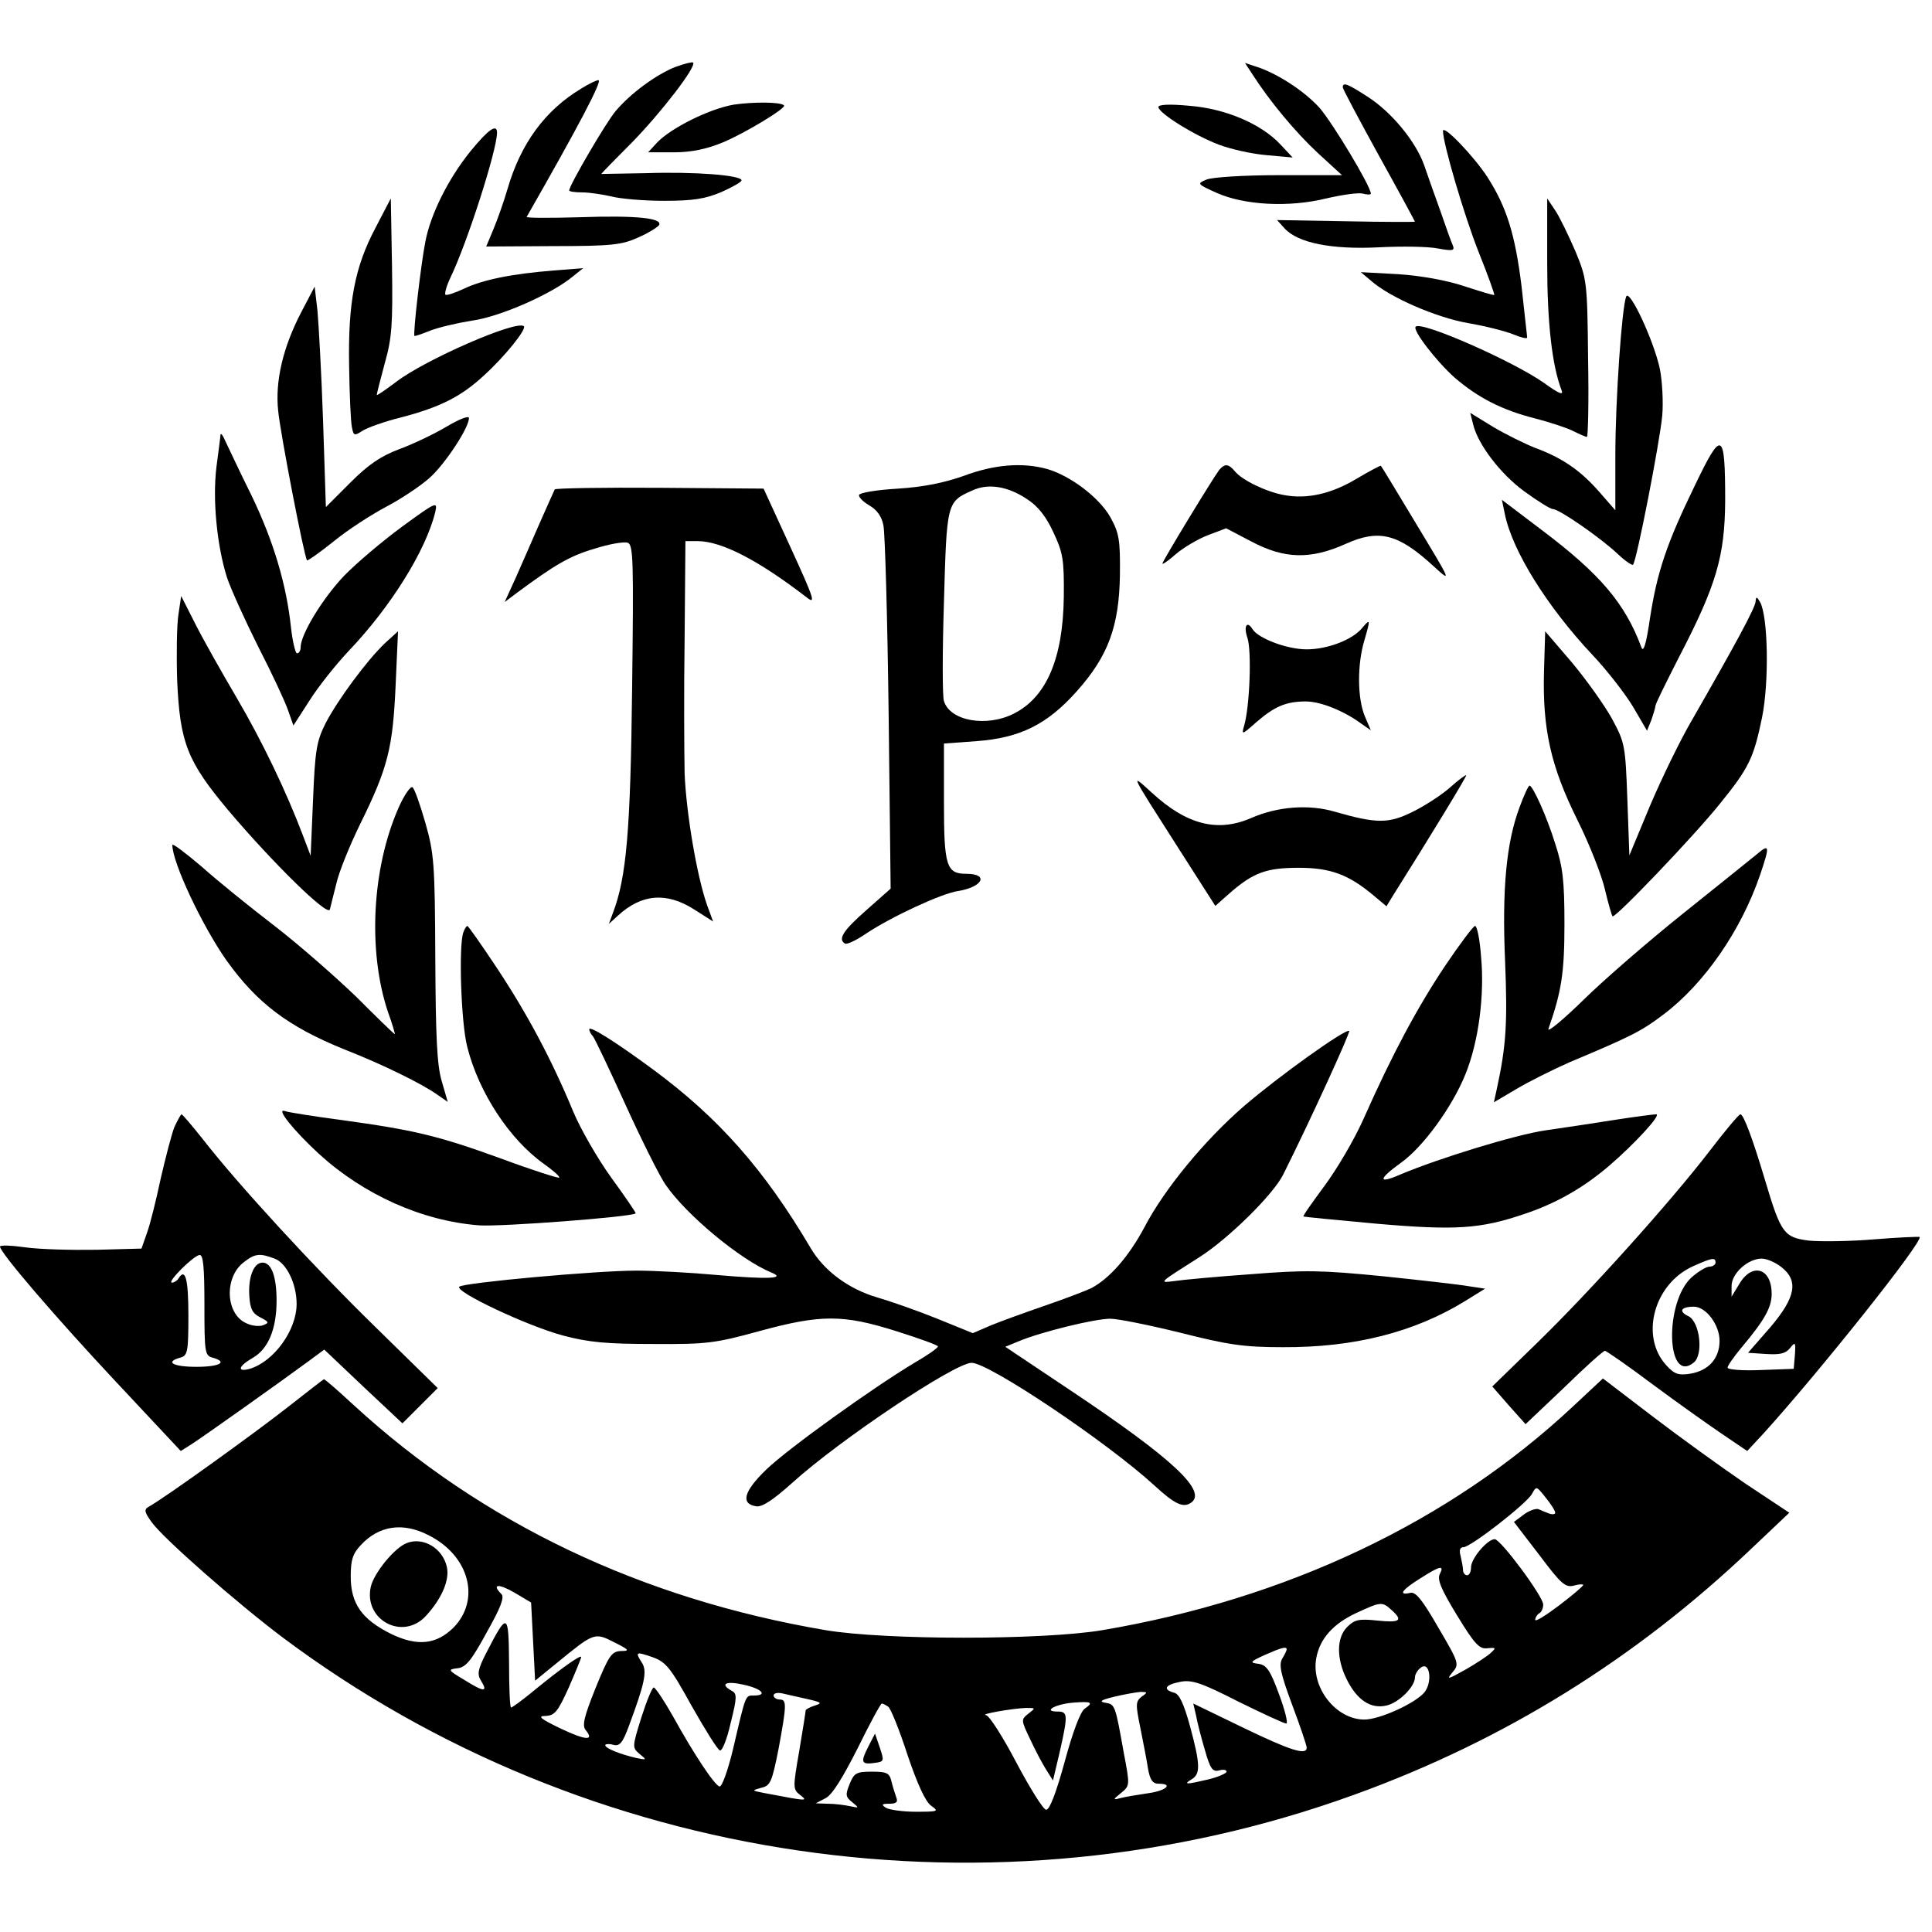
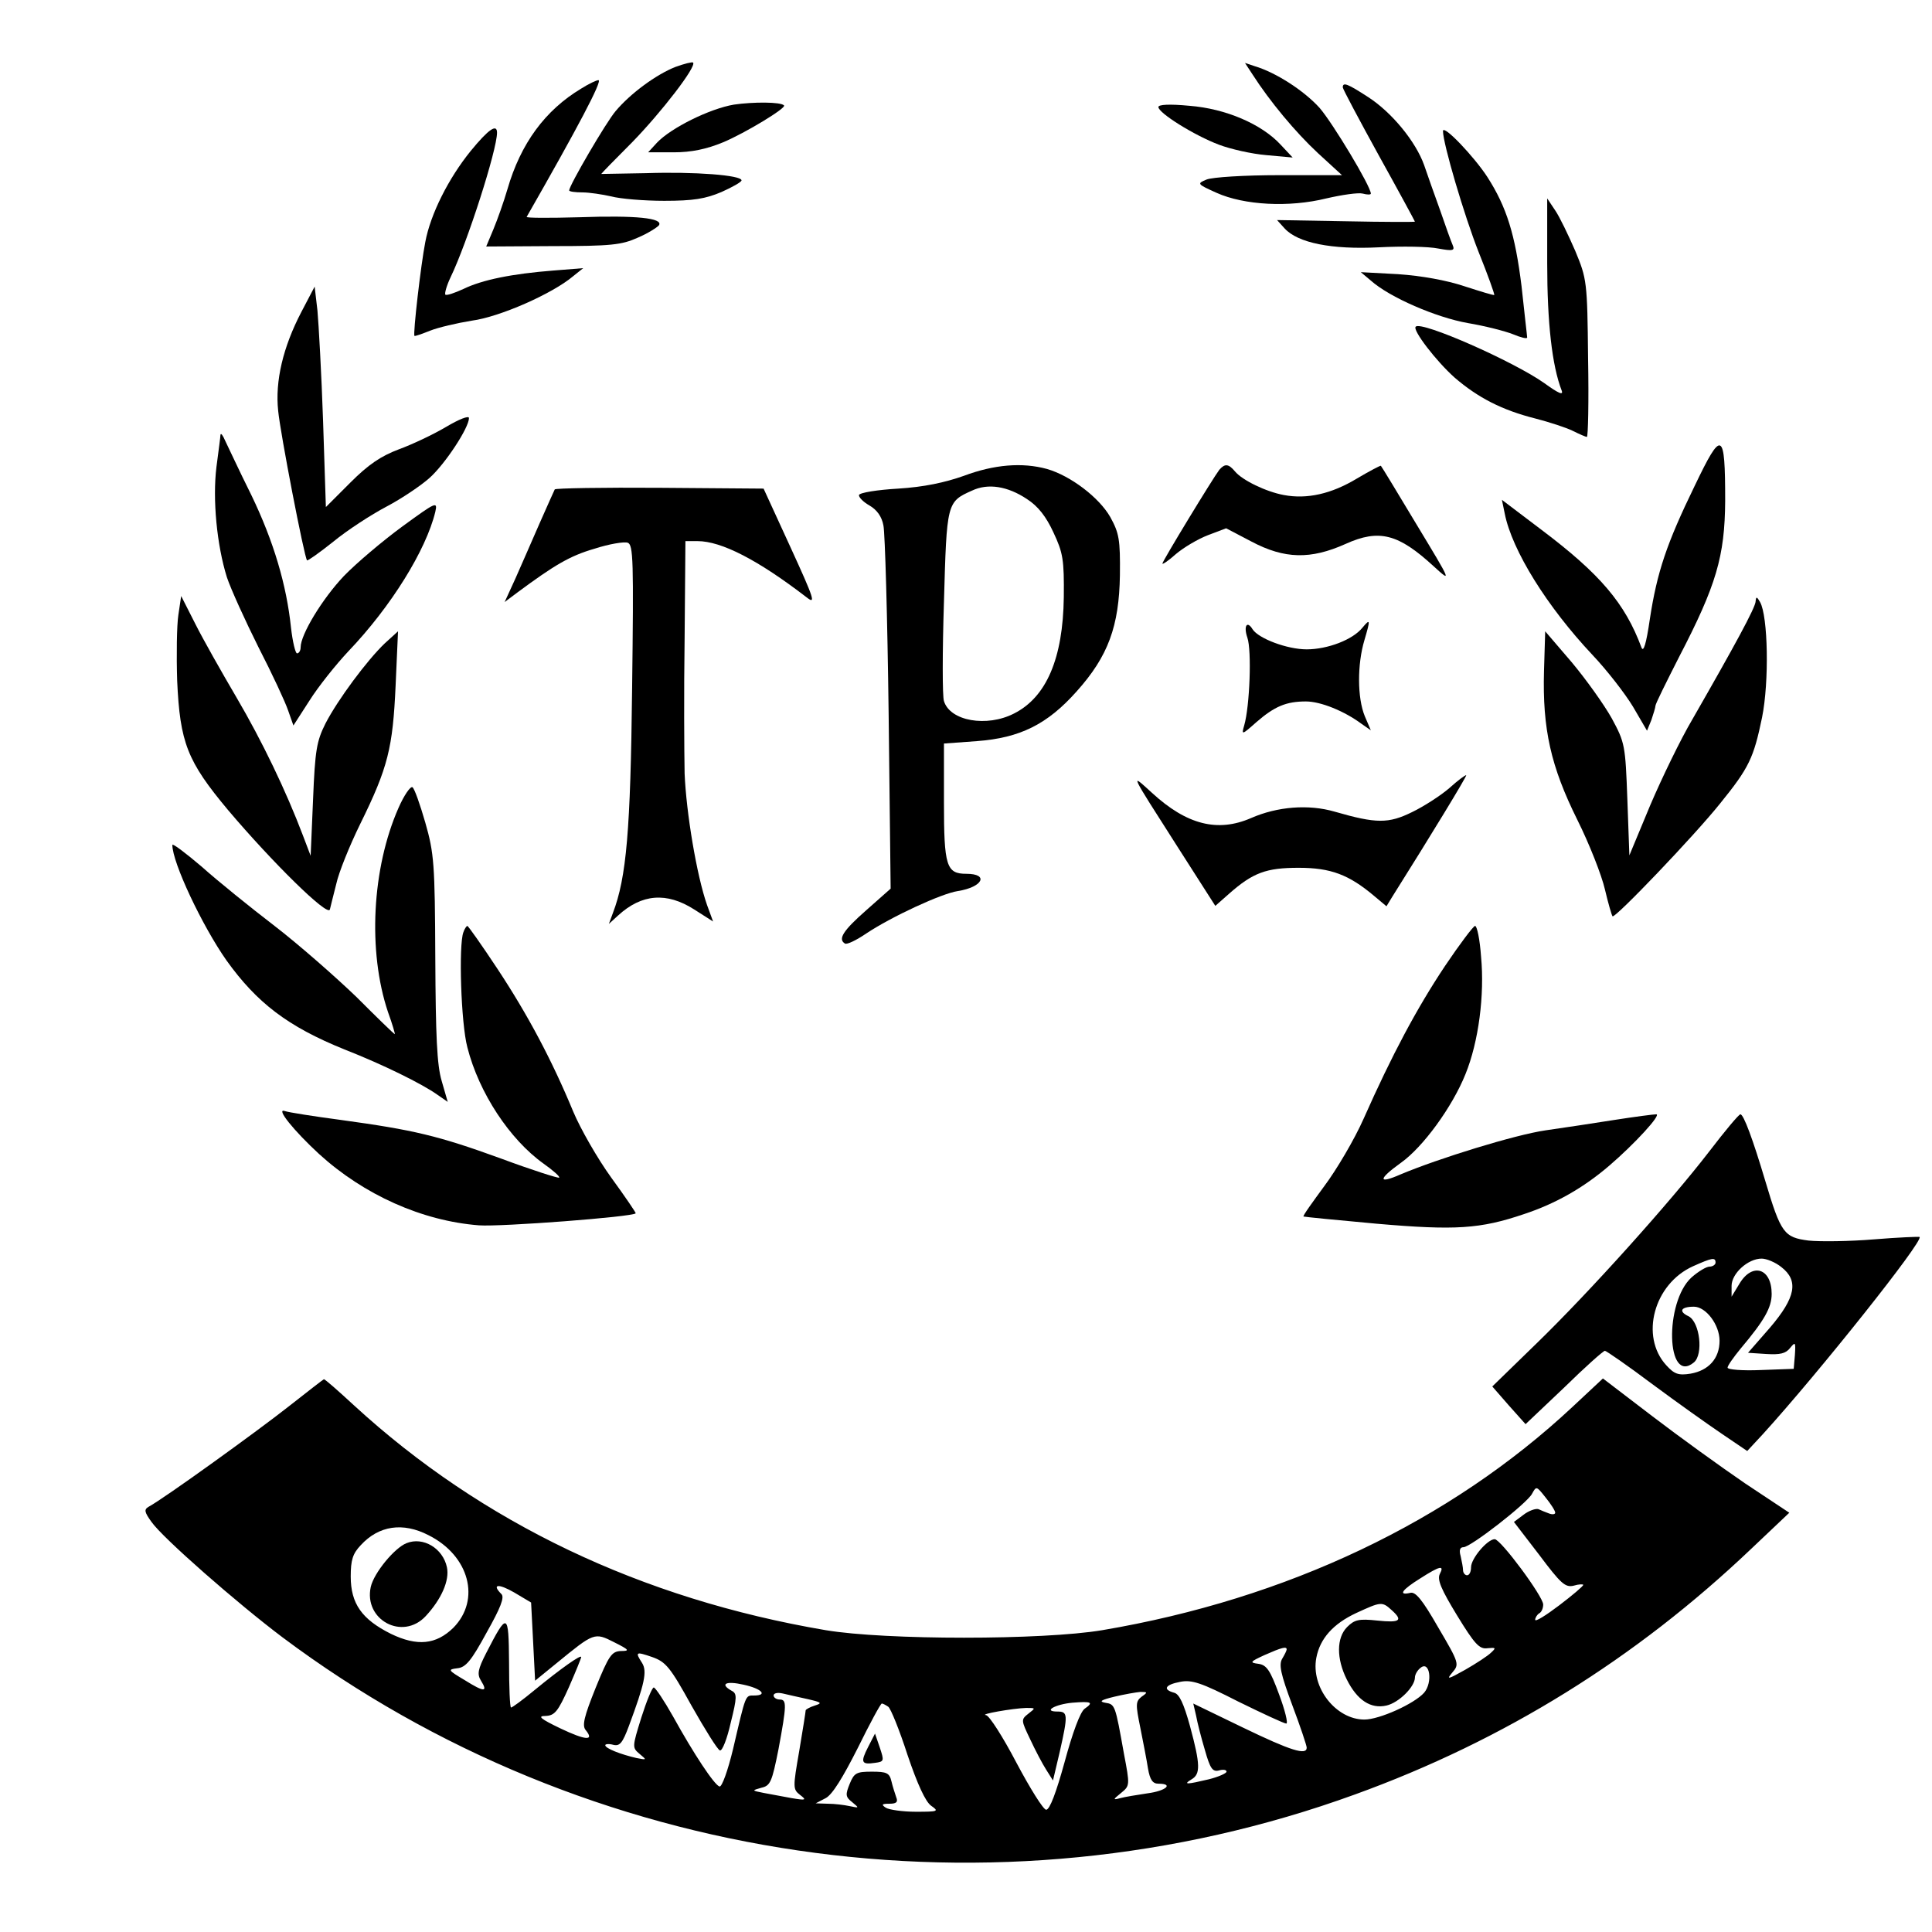
<svg xmlns="http://www.w3.org/2000/svg" version="1.0" width="482pt" height="482pt" viewBox="0 0 482 482" preserveAspectRatio="xMidYMid meet">
  <g transform="translate(0,482) scale(0.1,-0.1)" fill="#000000" stroke="none">
    <path d="M1685 4653 c-48 -19 -112 -66 -149 -110 -24 -28 -116 -186 -116 -198 0 -3 15 -5 33 -5 17 0 50 -5 72 -10 22 -6 82 -11 132 -11 73 0 103 5 143 22 27 12 50 25 50 29 0 13 -117 22 -238 18 -62 -1 -112 -2 -112 -2 0 1 35 37 78 80 72 74 161 189 151 198 -2 2 -22 -3 -44 -11z" />
    <path d="M3125 4634 c43 -67 107 -144 163 -196 l60 -55 -156 0 c-87 0 -168 -5 -182 -11 -24 -10 -24 -11 25 -33 69 -31 181 -37 274 -14 39 9 80 15 91 12 11 -3 20 -3 20 0 0 18 -95 176 -128 214 -38 42 -108 88 -162 104 l-24 8 19 -29z" />
    <path d="M1450 4599 c-90 -54 -151 -137 -184 -251 -9 -31 -25 -76 -35 -100 l-18 -43 166 1 c146 0 172 3 212 21 26 11 49 26 53 31 11 18 -57 25 -199 20 -74 -2 -133 -2 -131 1 127 222 190 341 179 341 -5 0 -24 -9 -43 -21z" />
    <path d="M3350 4602 c0 -4 41 -81 90 -170 50 -90 90 -164 90 -165 0 -1 -77 -1 -172 1 l-172 3 19 -21 c33 -36 117 -53 235 -47 58 3 124 2 148 -3 38 -7 42 -5 36 9 -4 9 -18 48 -31 86 -14 39 -32 89 -40 113 -21 59 -81 132 -140 170 -51 33 -63 38 -63 24z" />
    <path d="M1831 4559 c-60 -10 -157 -58 -192 -95 l-22 -24 64 0 c44 0 82 8 123 25 55 23 159 86 152 92 -8 9 -77 9 -125 2z" />
    <path d="M2890 4553 c0 -15 90 -71 151 -94 29 -11 82 -23 118 -26 l66 -6 -30 32 c-48 52 -138 90 -227 97 -52 5 -78 3 -78 -3z" />
    <path d="M1174 4443 c-55 -68 -100 -157 -113 -227 -11 -56 -31 -229 -27 -234 2 -1 19 5 39 13 20 8 67 19 104 25 69 9 201 67 253 111 l25 20 -75 -6 c-102 -8 -177 -23 -224 -46 -22 -10 -42 -17 -45 -14 -2 3 3 22 13 43 42 87 116 318 116 361 0 23 -21 9 -66 -46z" />
    <path d="M3600 4493 c0 -31 53 -211 89 -302 23 -57 40 -105 39 -107 -2 -1 -35 9 -75 22 -45 15 -107 26 -165 30 l-93 5 25 -21 c47 -42 163 -92 242 -106 42 -7 93 -20 113 -28 19 -8 35 -12 35 -8 0 4 -7 61 -14 128 -16 129 -37 197 -85 272 -33 51 -111 133 -111 115z" />
-     <path d="M937 4252 c-52 -98 -69 -187 -66 -346 1 -70 4 -139 7 -152 4 -21 6 -22 26 -9 12 8 57 24 98 34 95 25 148 51 205 104 54 49 107 116 100 123 -17 17 -248 -84 -319 -139 -27 -20 -48 -35 -48 -32 0 3 9 38 20 79 18 63 20 98 18 242 l-3 169 -38 -73z" />
    <path d="M3860 4163 c0 -148 12 -255 36 -317 5 -13 -7 -8 -43 18 -76 54 -307 156 -321 141 -9 -8 51 -86 97 -127 58 -50 118 -81 201 -102 35 -9 78 -23 94 -31 16 -8 32 -15 35 -15 3 0 5 88 3 196 -2 192 -3 198 -32 268 -17 39 -39 85 -50 101 l-20 30 0 -162z" />
    <path d="M752 4042 c-46 -88 -66 -173 -58 -247 5 -54 65 -365 72 -373 1 -2 31 19 66 47 34 28 94 67 132 87 38 20 87 53 108 72 39 35 98 125 98 149 0 7 -25 -3 -57 -22 -32 -19 -85 -44 -118 -56 -45 -17 -76 -38 -121 -83 l-61 -61 -7 215 c-4 118 -11 242 -14 275 l-7 60 -33 -63z" />
-     <path d="M4057 4080 c-11 -29 -27 -260 -27 -396 l0 -137 -42 48 c-46 52 -91 83 -159 108 -25 10 -72 33 -104 52 l-57 35 7 -28 c12 -51 69 -125 128 -168 33 -24 65 -44 71 -44 16 0 121 -73 163 -113 18 -17 35 -28 37 -26 9 8 67 307 73 372 3 34 0 87 -6 117 -15 70 -76 201 -84 180z" />
    <path d="M550 3735 c0 -5 -5 -41 -10 -80 -10 -81 1 -195 26 -275 10 -30 46 -109 79 -175 34 -66 67 -137 74 -158 l13 -37 40 62 c22 35 66 90 97 123 107 112 194 253 217 348 6 27 2 25 -83 -37 -49 -36 -114 -91 -145 -123 -54 -57 -108 -146 -108 -178 0 -8 -4 -15 -9 -15 -4 0 -11 29 -15 64 -11 106 -43 215 -99 331 -30 60 -58 121 -65 135 -6 14 -11 21 -12 15z" />
    <path d="M4228 3608 c-70 -144 -94 -215 -112 -333 -9 -62 -16 -84 -21 -70 -41 110 -103 183 -249 293 l-99 75 7 -34 c18 -92 106 -233 219 -353 36 -38 81 -96 101 -129 l35 -60 11 27 c5 15 10 31 10 35 0 5 27 59 59 122 93 179 114 251 115 389 0 176 -8 180 -76 38z" />
    <path d="M2405 3633 c-48 -17 -100 -28 -164 -32 -52 -3 -96 -10 -98 -16 -1 -5 10 -17 26 -26 19 -11 31 -28 35 -50 4 -19 10 -230 13 -470 l5 -436 -61 -54 c-58 -51 -71 -72 -53 -83 5 -3 28 8 53 25 63 42 188 100 229 106 62 10 78 43 21 43 -50 0 -56 19 -56 179 l0 146 82 6 c108 8 176 42 249 124 79 88 106 163 108 290 1 89 -2 105 -24 145 -28 49 -99 103 -158 120 -62 17 -132 11 -207 -17z m157 -58 c28 -18 48 -44 66 -83 24 -51 27 -68 26 -162 -2 -152 -43 -249 -124 -290 -68 -35 -160 -19 -175 31 -4 11 -4 123 0 247 7 248 7 250 70 278 40 19 89 11 137 -21z" />
    <path d="M3042 3648 c-16 -21 -142 -228 -142 -234 0 -3 15 7 34 24 19 16 54 37 80 47 l45 17 63 -33 c83 -44 148 -45 235 -6 84 38 132 25 220 -56 45 -41 45 -41 -42 103 -48 80 -88 146 -90 148 -1 1 -28 -13 -60 -32 -63 -38 -124 -52 -182 -41 -44 8 -104 37 -122 59 -16 19 -25 20 -39 4z" />
    <path d="M1384 3599 c-2 -4 -19 -42 -38 -85 -19 -44 -46 -105 -60 -137 l-27 -59 32 24 c92 68 130 91 192 109 37 12 74 18 83 15 14 -5 15 -44 11 -364 -4 -354 -14 -471 -48 -560 l-10 -27 23 21 c59 54 121 59 190 15 l47 -30 -15 41 c-26 74 -52 231 -56 328 -1 52 -2 204 0 338 l2 242 30 0 c60 0 151 -47 272 -140 24 -19 20 -6 -40 125 l-67 146 -258 2 c-143 1 -261 -1 -263 -4z" />
    <path d="M445 3286 c-4 -26 -5 -100 -3 -164 7 -155 25 -201 127 -323 110 -130 249 -267 254 -248 2 8 9 37 16 64 6 28 33 95 60 150 69 140 81 189 88 345 l6 135 -33 -30 c-44 -42 -117 -140 -148 -200 -22 -44 -26 -66 -31 -190 l-6 -140 -19 50 c-42 111 -102 236 -166 345 -37 63 -84 146 -103 184 l-35 69 -7 -47z" />
    <path d="M4380 3320 c0 -15 -53 -112 -158 -295 -29 -49 -76 -146 -105 -214 l-52 -125 -5 139 c-5 136 -6 142 -39 203 -19 34 -64 97 -100 140 l-66 77 -3 -99 c-4 -145 17 -238 83 -371 30 -60 61 -139 69 -174 8 -34 17 -65 19 -67 6 -6 204 201 268 281 73 90 84 114 105 215 18 89 15 253 -5 288 -8 14 -10 14 -11 2z" />
    <path d="M3399 3254 c-24 -30 -87 -54 -139 -54 -49 0 -120 27 -135 50 -14 23 -23 8 -13 -21 11 -32 6 -171 -8 -219 -7 -24 -6 -24 30 8 46 40 75 52 124 52 37 0 96 -24 139 -56 l23 -16 -15 35 c-19 46 -19 130 -1 190 15 51 15 55 -5 31z" />
    <path d="M3616 2854 c-22 -19 -64 -46 -93 -60 -59 -29 -89 -29 -193 1 -65 19 -143 13 -209 -16 -83 -36 -160 -17 -247 63 -55 50 -58 56 64 -135 l94 -147 34 30 c60 53 93 65 174 65 80 0 125 -17 188 -70 l31 -26 14 23 c97 154 187 302 185 304 -2 1 -21 -13 -42 -32z" />
    <path d="M994 2804 c-66 -150 -77 -357 -26 -509 11 -30 18 -55 17 -55 -2 0 -45 42 -96 93 -52 50 -143 130 -204 177 -60 46 -143 113 -182 148 -40 34 -73 59 -73 54 0 -44 74 -201 135 -288 76 -106 153 -165 294 -222 97 -38 194 -86 232 -113 l26 -18 -15 52 c-12 40 -15 113 -16 307 -1 235 -3 261 -25 338 -13 45 -27 85 -32 88 -5 3 -21 -20 -35 -52z" />
-     <path d="M3791 2806 c-33 -88 -44 -204 -36 -386 6 -152 3 -208 -21 -318 l-7 -32 56 33 c30 18 90 48 133 67 155 65 180 78 234 119 101 76 193 208 241 348 25 74 24 79 -9 51 -16 -13 -98 -79 -183 -147 -85 -68 -196 -164 -248 -215 -51 -50 -91 -83 -88 -73 33 94 40 141 40 262 0 108 -4 142 -23 200 -21 68 -56 145 -64 145 -3 0 -14 -24 -25 -54z" />
    <path d="M1156 2494 c-12 -32 -6 -227 10 -287 29 -114 106 -230 190 -290 24 -17 42 -33 39 -35 -2 -2 -68 19 -146 48 -157 57 -217 71 -399 96 -68 9 -131 19 -139 22 -25 9 23 -50 85 -107 112 -102 257 -167 399 -178 54 -4 384 21 391 30 1 1 -26 41 -61 89 -34 47 -77 122 -95 165 -53 128 -113 241 -189 356 -39 59 -73 107 -75 107 -2 0 -7 -7 -10 -16z" />
    <path d="M3605 2410 c-70 -105 -132 -221 -203 -381 -23 -52 -68 -128 -98 -168 -30 -41 -54 -74 -52 -76 2 -1 84 -9 183 -18 196 -17 258 -13 367 24 79 26 149 66 213 121 63 54 131 128 117 128 -6 0 -53 -6 -104 -14 -51 -8 -129 -20 -172 -26 -76 -11 -267 -70 -362 -110 -57 -25 -56 -12 1 29 55 39 128 139 161 221 33 81 48 198 39 293 -3 43 -10 77 -15 77 -4 0 -38 -45 -75 -100z" />
-     <path d="M1470 2252 c0 -4 4 -12 9 -17 5 -6 41 -82 81 -170 40 -88 85 -178 100 -200 52 -76 187 -188 265 -220 37 -15 -9 -17 -135 -6 -65 6 -156 11 -202 11 -101 0 -430 -30 -442 -40 -13 -12 169 -98 259 -122 64 -17 109 -21 225 -21 133 -1 155 2 264 32 154 42 209 42 342 0 57 -18 104 -35 104 -38 0 -4 -26 -22 -57 -40 -104 -62 -317 -215 -371 -267 -57 -55 -65 -86 -25 -92 15 -2 42 16 90 59 117 106 405 299 447 299 43 0 337 -197 456 -306 50 -46 71 -56 90 -44 45 28 -43 110 -299 281 l-163 109 34 14 c55 23 189 56 228 56 19 0 98 -16 175 -35 119 -30 157 -36 255 -36 178 -1 328 37 455 115 l50 31 -40 6 c-22 4 -119 15 -215 25 -153 15 -193 16 -330 5 -85 -6 -171 -14 -190 -17 -40 -5 -41 -6 63 60 72 46 185 157 209 207 68 136 167 353 164 357 -8 7 -176 -113 -263 -188 -97 -84 -198 -206 -248 -302 -39 -73 -87 -128 -133 -152 -15 -7 -67 -27 -117 -44 -49 -17 -110 -39 -134 -49 l-44 -19 -91 37 c-50 20 -116 43 -147 52 -72 21 -134 67 -167 124 -116 196 -229 324 -393 445 -95 70 -159 110 -159 100z" />
-     <path d="M435 2008 c-7 -18 -22 -76 -34 -128 -11 -52 -26 -113 -34 -135 l-14 -40 -112 -3 c-62 -1 -141 1 -177 6 -35 5 -64 6 -64 2 0 -15 141 -179 289 -337 l162 -173 27 17 c28 18 217 152 289 205 l42 31 97 -92 98 -92 44 44 44 44 -152 149 c-156 152 -347 360 -434 472 -27 34 -51 62 -53 62 -2 0 -10 -15 -18 -32z m75 -444 c0 -117 1 -126 20 -131 40 -11 18 -23 -40 -23 -58 0 -80 12 -40 23 18 5 20 14 20 106 0 92 -8 119 -25 91 -3 -5 -11 -10 -16 -10 -14 0 54 68 69 69 9 1 12 -30 12 -125z m175 116 c30 -11 55 -63 55 -113 0 -66 -57 -144 -117 -162 -33 -9 -28 7 7 27 39 22 60 72 60 143 0 61 -13 95 -35 95 -22 0 -36 -36 -33 -83 2 -33 8 -44 28 -54 21 -11 22 -13 7 -19 -10 -4 -29 -2 -43 5 -51 23 -55 113 -7 151 29 23 41 24 78 10z" />
    <path d="M4264 1947 c-97 -126 -298 -350 -431 -479 l-110 -107 41 -47 42 -47 96 91 c52 51 98 92 102 92 3 0 57 -37 118 -83 62 -46 141 -102 175 -125 l62 -42 39 42 c140 154 402 483 391 492 -2 1 -53 -1 -114 -6 -60 -5 -134 -6 -163 -3 -61 8 -69 18 -108 149 -31 104 -54 166 -62 166 -4 0 -39 -42 -78 -93z m16 -277 c0 -5 -7 -10 -15 -10 -8 0 -28 -12 -45 -27 -68 -62 -63 -269 6 -212 24 20 15 100 -13 115 -26 12 -20 24 13 24 30 0 64 -45 64 -85 0 -44 -27 -74 -72 -82 -31 -5 -41 -1 -61 21 -66 72 -31 203 67 247 47 21 56 23 56 9z m164 -11 c44 -34 36 -76 -28 -151 l-55 -63 46 -3 c34 -2 48 1 59 15 13 16 14 15 12 -17 l-3 -35 -82 -3 c-46 -2 -83 1 -83 6 0 5 15 26 33 48 59 70 77 102 77 136 0 64 -48 79 -80 26 l-20 -33 0 27 c0 31 41 68 75 68 12 0 34 -9 49 -21z" />
    <path d="M720 1311 c-76 -60 -310 -229 -349 -250 -12 -7 -11 -13 7 -38 28 -40 214 -203 327 -288 760 -569 1778 -718 2675 -392 373 135 701 339 989 613 l95 90 -110 73 c-60 41 -164 116 -232 168 l-123 94 -76 -71 c-306 -286 -712 -479 -1173 -557 -149 -25 -541 -25 -690 0 -460 78 -858 268 -1177 561 -39 36 -73 66 -75 65 -1 0 -41 -31 -88 -68z m3160 -265 c0 -4 -7 -5 -15 -2 -8 3 -21 8 -27 11 -7 2 -24 -4 -37 -14 l-24 -18 63 -82 c54 -72 65 -82 86 -77 13 4 24 4 24 2 0 -3 -27 -26 -60 -51 -33 -25 -60 -42 -60 -36 0 5 5 13 10 16 6 3 10 13 10 22 0 20 -106 163 -121 163 -18 0 -59 -48 -59 -70 0 -11 -4 -20 -10 -20 -5 0 -10 6 -10 13 0 6 -3 22 -6 35 -4 14 -2 22 7 22 18 0 158 109 171 133 11 20 11 20 34 -9 13 -16 24 -33 24 -38z m-2811 -56 c102 -51 131 -161 62 -231 -43 -42 -90 -47 -156 -15 -72 36 -100 75 -100 143 0 41 5 57 25 78 45 49 105 58 169 25z m2523 -97 c-7 -14 4 -39 43 -103 44 -72 56 -85 76 -82 21 2 22 1 9 -11 -8 -8 -37 -27 -65 -43 -43 -24 -47 -25 -32 -7 18 21 18 23 -35 113 -40 70 -57 90 -70 86 -31 -7 -20 8 25 36 50 32 61 34 49 11z m-2262 -168 l5 -98 54 44 c93 76 94 77 143 52 38 -19 40 -22 17 -22 -23 -1 -30 -11 -63 -92 -29 -72 -34 -94 -25 -105 23 -28 0 -26 -63 4 -50 24 -58 31 -37 31 23 1 31 11 58 71 17 39 31 73 31 76 0 7 -50 -28 -117 -83 -29 -24 -55 -43 -58 -43 -3 0 -5 51 -5 113 -1 125 -4 126 -57 23 -21 -41 -23 -53 -13 -69 18 -29 8 -29 -40 1 -42 25 -44 27 -19 30 21 2 35 19 73 89 35 62 45 88 37 96 -25 25 -8 27 32 4 l42 -25 5 -97z m2142 78 c29 -26 21 -32 -36 -26 -46 5 -57 2 -75 -16 -27 -27 -27 -79 -1 -131 26 -52 60 -74 99 -65 31 7 71 47 71 70 0 7 6 18 14 24 23 19 31 -36 9 -62 -25 -28 -112 -67 -149 -67 -71 0 -134 80 -120 154 9 48 42 85 100 112 61 28 64 29 88 7z m-262 -98 c0 -3 -5 -13 -11 -23 -9 -15 -4 -38 25 -116 20 -53 36 -101 36 -106 0 -20 -39 -8 -159 50 l-124 60 7 -30 c3 -17 13 -56 22 -86 13 -46 19 -55 35 -51 10 3 19 2 19 -3 0 -4 -20 -13 -44 -19 -55 -13 -66 -14 -43 0 22 13 22 36 -4 132 -16 58 -27 81 -40 84 -29 8 -22 20 15 27 29 6 53 -2 145 -49 61 -30 115 -55 120 -55 5 0 -3 33 -18 73 -22 60 -31 73 -51 76 -23 3 -22 5 15 22 43 19 55 22 55 14z m-1485 -140 c34 -60 65 -110 71 -112 6 -2 18 29 27 69 16 64 16 73 2 80 -30 17 -14 25 30 15 46 -10 61 -27 26 -27 -22 0 -20 4 -52 -133 -13 -54 -28 -96 -34 -94 -13 4 -64 81 -116 175 -22 39 -44 72 -48 72 -4 0 -18 -34 -31 -75 -23 -74 -23 -75 -4 -91 18 -15 18 -15 -8 -10 -39 9 -78 24 -78 32 0 3 9 4 20 1 16 -4 23 4 39 47 39 105 46 136 33 157 -18 28 -16 29 25 15 34 -12 45 -25 98 -121z m290 16 c35 -8 37 -10 18 -16 -13 -4 -23 -10 -23 -12 0 -3 -7 -48 -16 -101 -16 -92 -16 -96 2 -110 17 -13 15 -14 -21 -8 -22 4 -53 10 -70 13 -30 6 -30 6 -5 13 22 5 26 15 42 95 21 113 21 125 3 125 -8 0 -15 5 -15 10 0 6 10 8 23 5 12 -3 40 -9 62 -14z m833 6 c-15 -12 -15 -19 -3 -78 7 -35 16 -81 19 -101 5 -29 12 -38 26 -38 39 0 19 -18 -27 -24 -27 -4 -57 -9 -68 -12 -19 -5 -19 -4 2 13 22 18 22 19 7 98 -22 123 -22 123 -47 127 -16 3 -10 7 23 15 25 6 54 11 65 12 18 0 19 -1 3 -12z m-142 -30 c-11 -8 -30 -59 -50 -133 -21 -76 -37 -119 -46 -119 -7 0 -40 53 -74 117 -34 65 -68 118 -76 119 -19 2 67 17 100 18 24 0 24 0 6 -14 -19 -15 -19 -16 4 -64 13 -28 31 -62 40 -76 l17 -27 17 72 c21 93 20 100 -6 100 -37 0 -6 18 37 22 49 4 54 1 31 -15z m-490 5 c6 -4 28 -58 48 -120 25 -74 45 -117 59 -127 20 -14 18 -15 -38 -15 -33 0 -67 5 -75 10 -12 8 -10 10 9 10 17 0 22 4 17 16 -3 9 -9 27 -12 40 -5 21 -12 24 -49 24 -38 0 -44 -3 -55 -30 -11 -27 -11 -33 6 -46 18 -15 18 -15 -6 -10 -14 3 -38 6 -55 6 l-30 1 25 13 c17 9 43 52 80 125 30 61 57 111 60 111 3 0 10 -4 16 -8z" />
    <path d="M1014 970 c-30 -12 -81 -74 -89 -109 -18 -82 79 -135 137 -73 39 42 60 89 53 122 -10 47 -59 77 -101 60z" />
    <path d="M2166 462 c-20 -39 -17 -45 17 -40 23 3 23 5 12 38 l-12 35 -17 -33z" />
  </g>
</svg>